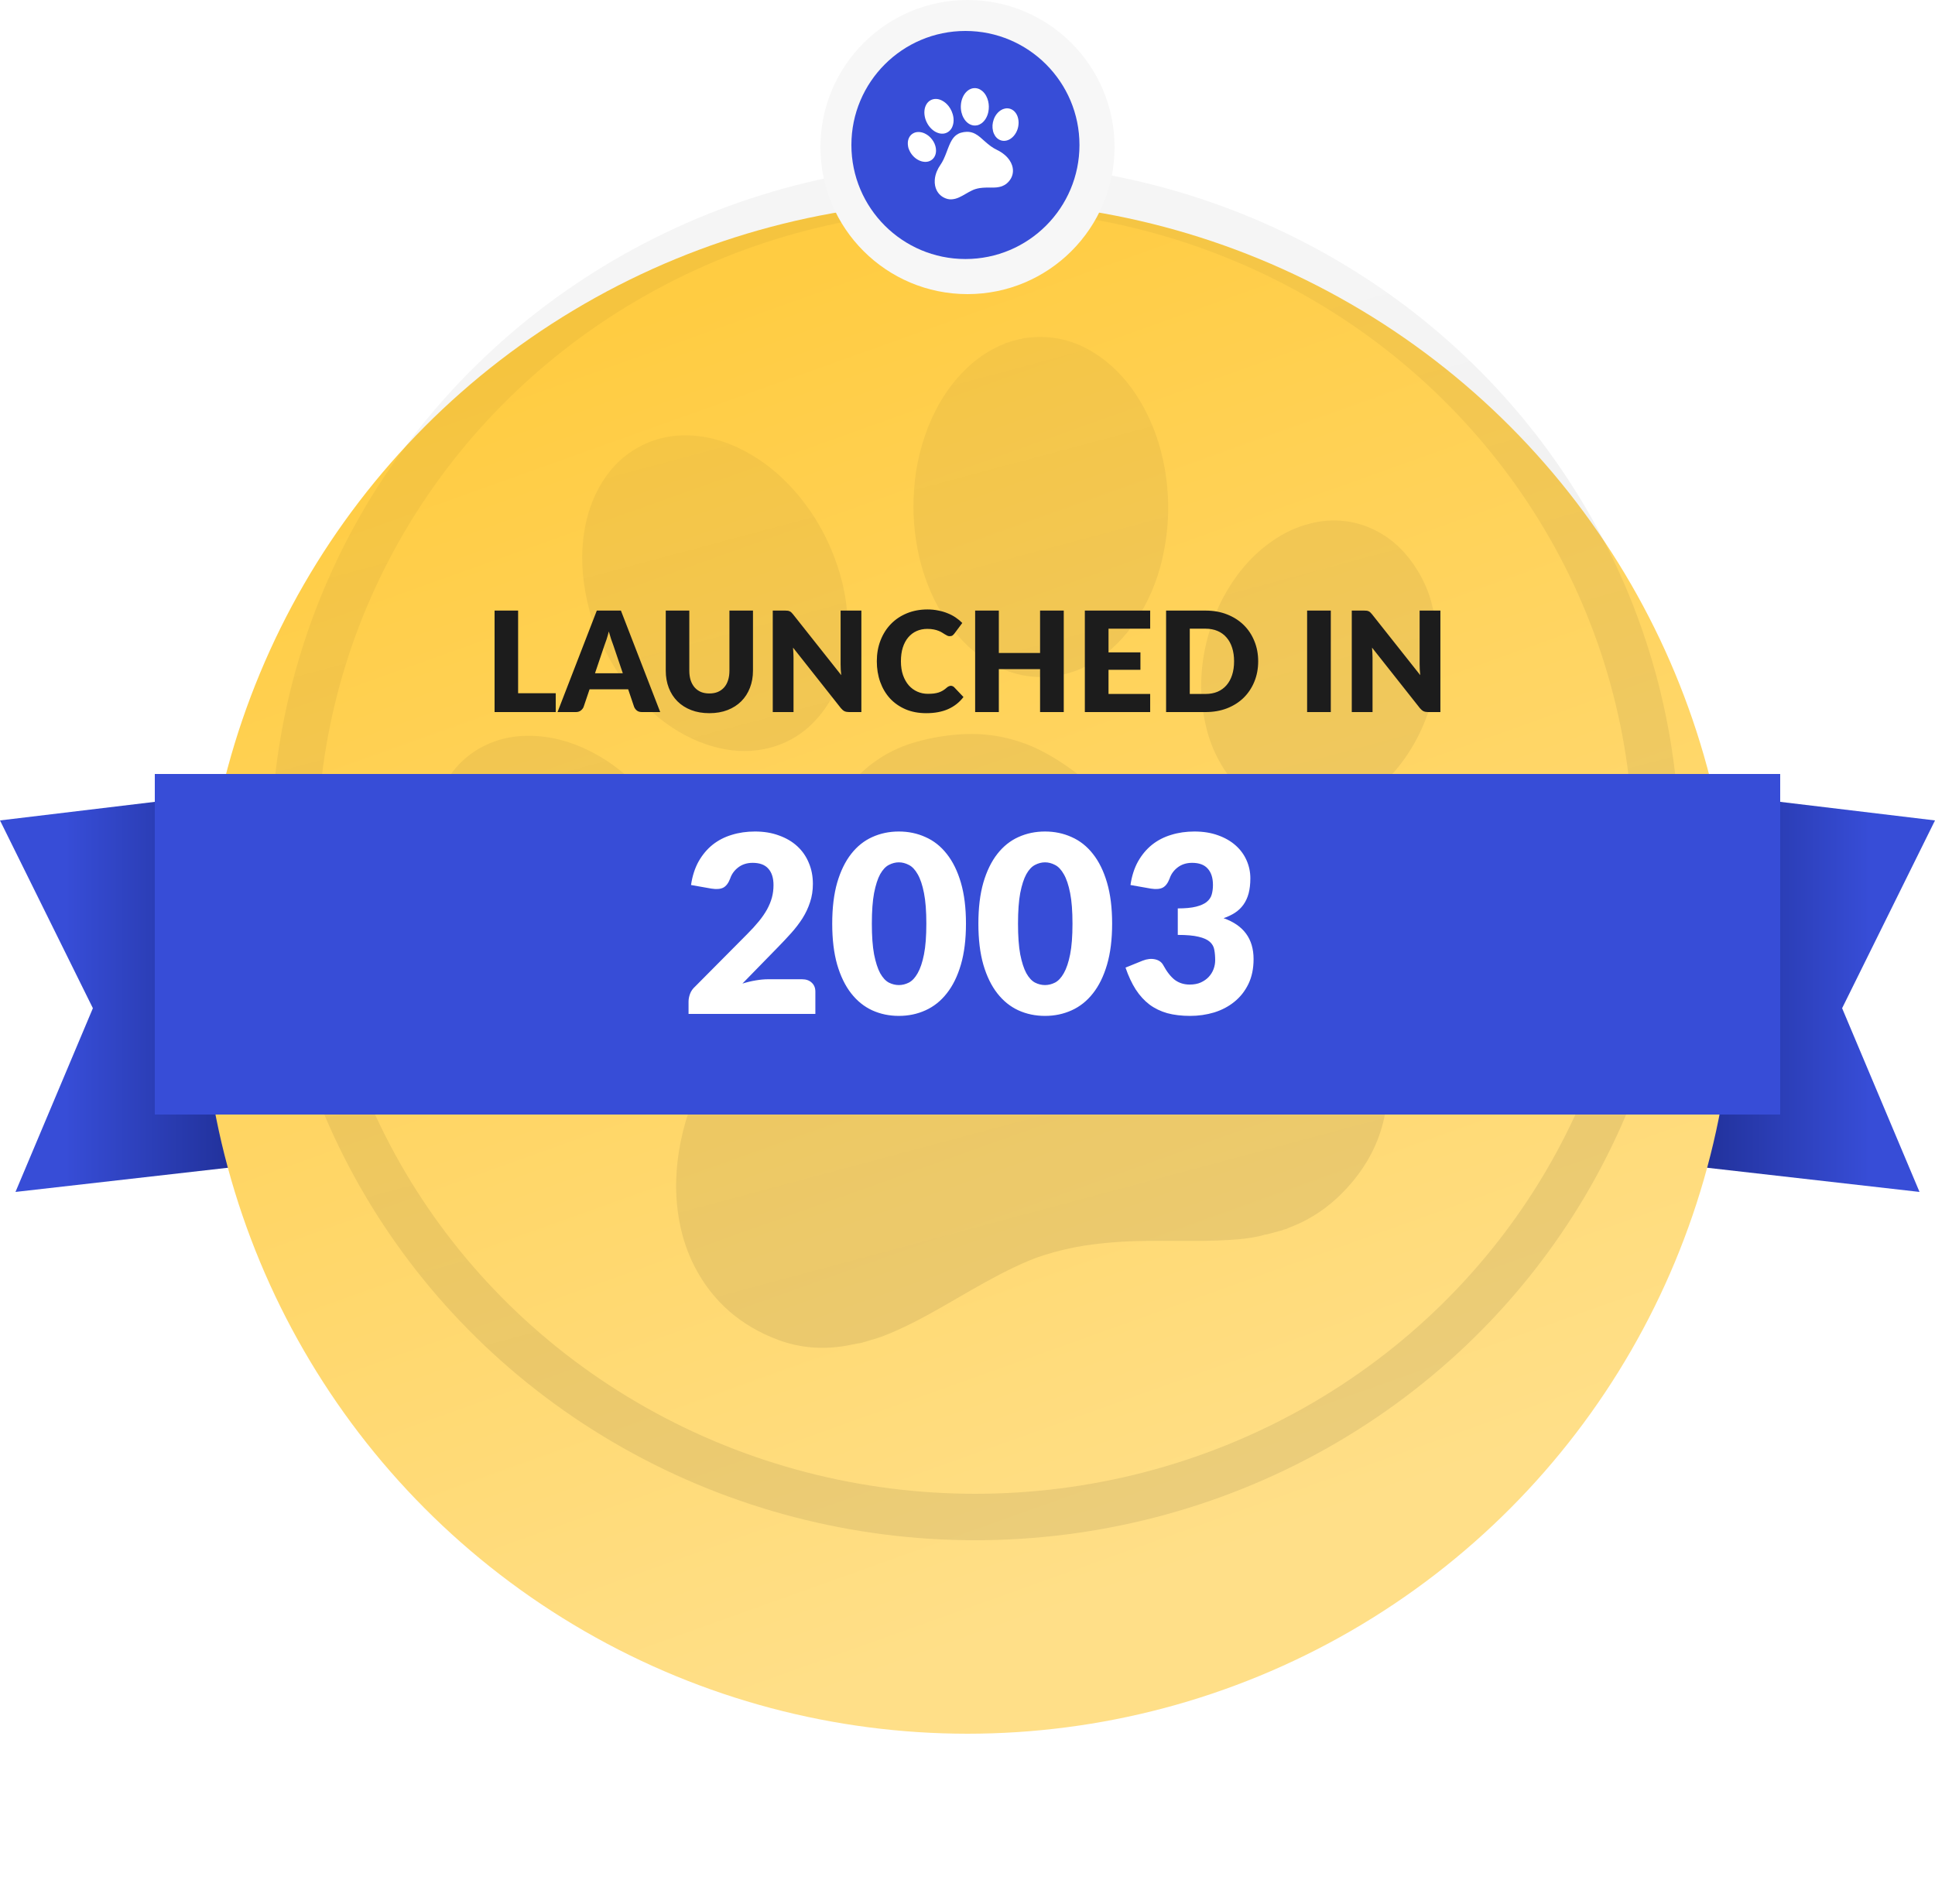
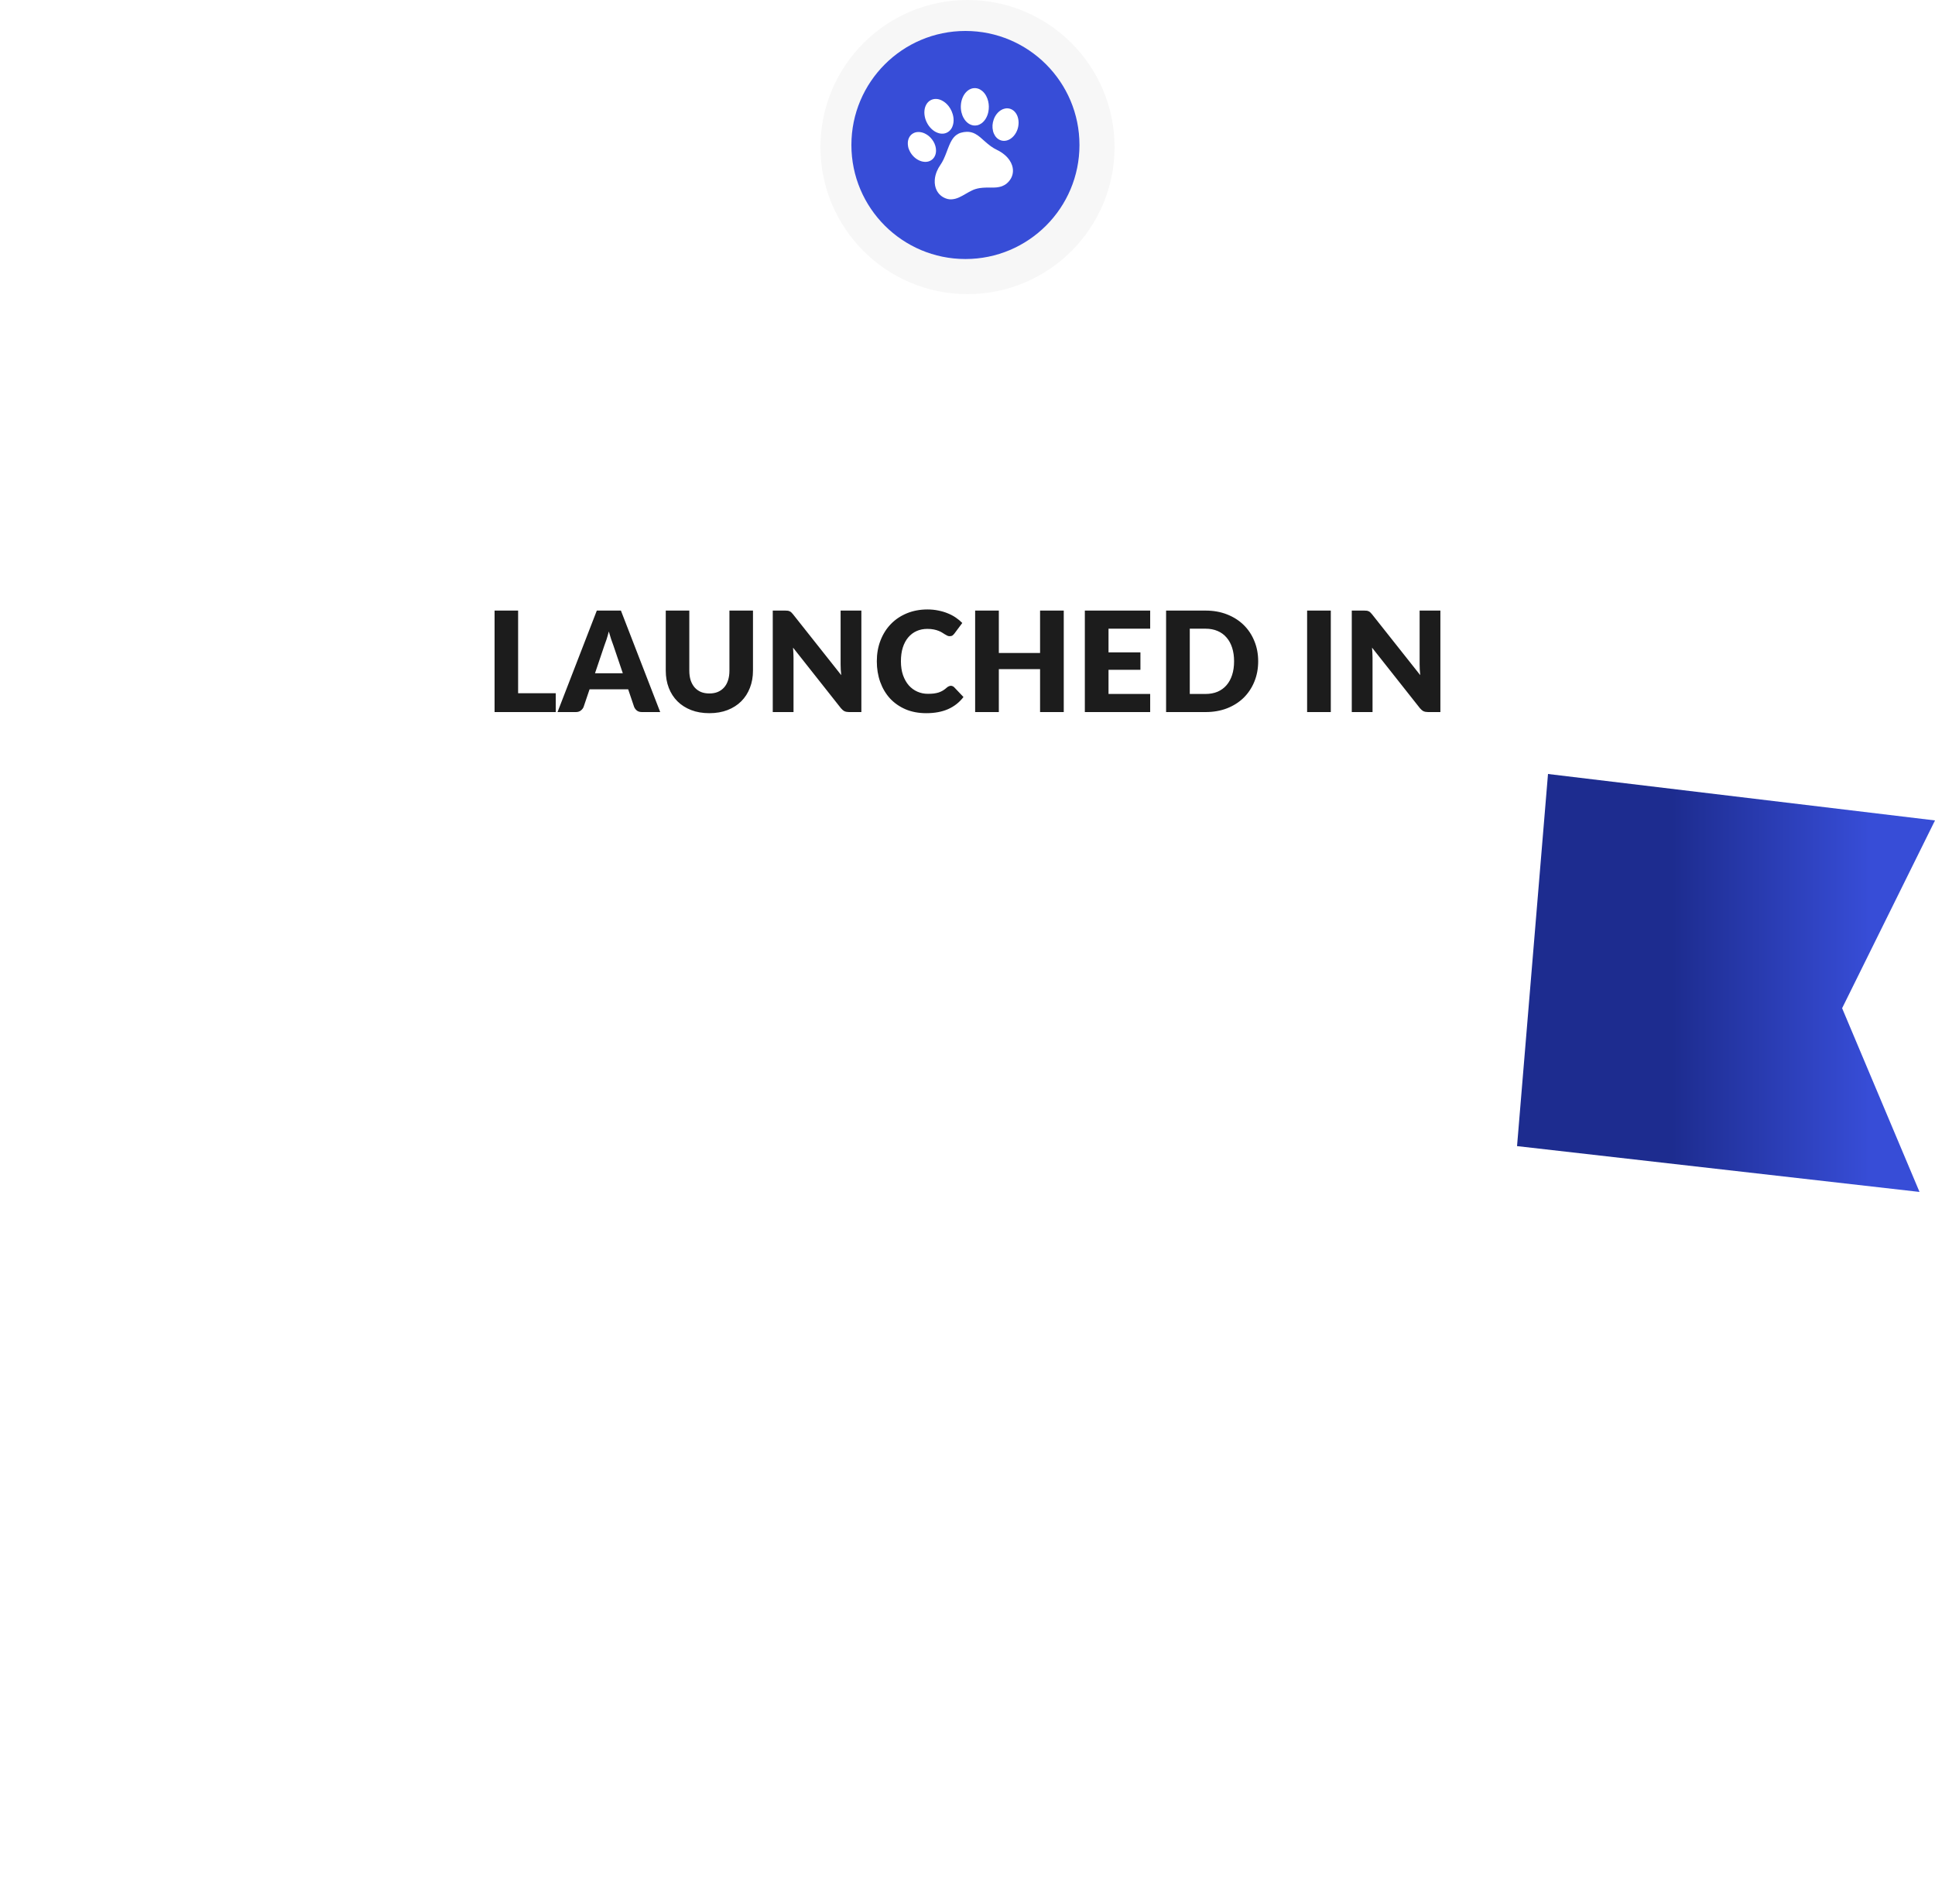
<svg xmlns="http://www.w3.org/2000/svg" width="125" height="123" viewBox="0 0 125 123" fill="none">
-   <path d="M25 50L0 53L6 65.131L1 77L27 74.04L25 50Z" fill="url(#paint0_linear_86_10062)" />
  <path d="M100 50L125 53L119 65.131L124 77L98 74.04L100 50Z" fill="url(#paint1_linear_86_10062)" />
  <g filter="url(#filter0_ddi_86_10062)">
-     <circle cx="62.5" cy="56.5" r="49.5" fill="url(#paint2_linear_86_10062)" />
-   </g>
-   <ellipse cx="63" cy="55" rx="44" ry="43" stroke="url(#paint3_linear_86_10062)" stroke-opacity="0.08" stroke-width="3" />
-   <path fill-rule="evenodd" clip-rule="evenodd" d="M55.436 86.783C55.171 86.835 54.907 86.891 54.642 86.938C53.151 87.194 51.691 87.085 50.281 86.562C47.847 85.656 46.022 84.074 44.85 81.783C44.418 80.924 44.105 80.011 43.92 79.068C43.7 77.964 43.628 76.835 43.708 75.71C43.83 73.905 44.28 72.177 44.987 70.505C45.521 69.251 46.185 68.053 46.968 66.93C47.695 65.874 48.335 64.761 48.88 63.604C49.579 62.151 50.16 60.653 50.73 59.148C51.233 57.818 51.72 56.485 52.281 55.18C52.694 54.192 53.178 53.234 53.729 52.313C54.429 51.168 55.265 50.134 56.357 49.314C57.169 48.705 58.087 48.246 59.065 47.963C60.175 47.636 61.323 47.453 62.479 47.418C64.226 47.371 65.949 47.782 67.473 48.609C68.539 49.177 69.502 49.886 70.425 50.649C71.405 51.459 72.336 52.322 73.284 53.167C74.353 54.117 75.444 55.043 76.607 55.883C77.765 56.718 78.997 57.451 80.289 58.071C81.851 58.815 83.311 59.747 84.636 60.847C85.772 61.787 86.77 62.878 87.6 64.088C88.248 65.032 88.758 66.061 89.115 67.145C89.656 68.804 89.792 70.494 89.418 72.217C89.073 73.813 88.332 75.221 87.263 76.466C86.476 77.382 85.571 78.161 84.502 78.746C84.124 78.955 83.731 79.136 83.326 79.287C83.27 79.308 83.215 79.332 83.162 79.358C83.116 79.401 83.051 79.395 82.995 79.416C82.949 79.437 82.895 79.43 82.857 79.47L81.79 79.755C81.74 79.738 81.698 79.771 81.652 79.778L81.426 79.838C80.509 80.053 79.577 80.103 78.642 80.138C77.061 80.196 75.479 80.139 73.896 80.166C72.615 80.179 71.337 80.278 70.069 80.463C69.193 80.603 68.328 80.806 67.482 81.072C66.806 81.278 66.153 81.564 65.514 81.867C64.253 82.467 63.047 83.164 61.84 83.862C60.564 84.602 59.287 85.338 57.938 85.942C57.39 86.186 56.838 86.418 56.253 86.57C56.132 86.599 56.019 86.649 55.897 86.679C55.74 86.711 55.596 86.778 55.435 86.785M66.208 21.841C68.185 21.554 69.907 22.118 71.43 23.326C72.473 24.155 73.267 25.185 73.898 26.345C74.434 27.342 74.833 28.406 75.084 29.509C75.555 31.519 75.588 33.609 75.181 35.641C74.915 37.057 74.398 38.419 73.656 39.664C72.983 40.776 72.146 41.746 71.067 42.5C70.308 43.028 69.486 43.411 68.578 43.597C67.006 43.925 65.53 43.673 64.143 42.915C62.959 42.267 62.026 41.35 61.259 40.264C60.729 39.506 60.292 38.688 59.957 37.827C59.724 37.239 59.534 36.635 59.39 36.02C59.051 34.568 58.938 33.098 59.051 31.61C59.156 30.037 59.54 28.491 60.186 27.043C60.741 25.819 61.476 24.712 62.462 23.776C63.176 23.087 64.022 22.544 64.95 22.18C64.975 22.155 65.009 22.154 65.038 22.144L65.129 22.119C65.173 22.102 65.225 22.11 65.257 22.069L65.885 21.901C65.934 21.921 65.974 21.887 66.019 21.881L66.112 21.856C66.142 21.848 66.172 21.833 66.208 21.841ZM28.056 55.877C27.932 55.296 27.886 54.704 27.891 54.108C27.901 52.95 28.125 51.837 28.659 50.793C29.228 49.647 30.169 48.719 31.332 48.156C32.299 47.685 33.329 47.499 34.398 47.535C35.629 47.574 36.792 47.891 37.892 48.414C39.597 49.224 40.983 50.411 42.118 51.89C42.712 52.666 43.203 53.5 43.591 54.394C43.779 54.828 43.933 55.273 44.066 55.728C44.318 56.583 44.451 57.469 44.46 58.362C44.467 59.559 44.248 60.709 43.698 61.791C43.099 63.007 42.081 63.978 40.826 64.528C39.882 64.95 38.883 65.103 37.855 65.056C36.471 64.992 35.19 64.588 33.984 63.942C32.821 63.314 31.779 62.493 30.904 61.514C30.035 60.56 29.327 59.475 28.806 58.3L28.54 57.67C28.491 57.576 28.473 57.471 28.421 57.38C28.398 57.341 28.394 57.3 28.381 57.257C28.36 57.208 28.369 57.144 28.322 57.101L28.107 56.3C28.139 56.213 28.091 56.139 28.076 56.059C28.065 56 28.033 55.941 28.056 55.877ZM38.079 39.433C37.659 37.841 37.506 36.347 37.678 34.822C37.807 33.669 38.114 32.566 38.675 31.536C39.279 30.424 40.108 29.521 41.233 28.899C42.359 28.276 43.566 28.044 44.841 28.145C45.966 28.236 47.015 28.572 48.006 29.085C49.585 29.903 50.868 31.059 51.936 32.454C52.614 33.34 53.175 34.294 53.62 35.314C53.873 35.892 54.088 36.485 54.265 37.092C54.487 37.857 54.638 38.64 54.715 39.433C54.872 41.093 54.719 42.718 54.091 44.288C53.715 45.258 53.125 46.136 52.362 46.857C51.514 47.657 50.447 48.195 49.295 48.405C48.237 48.606 47.189 48.529 46.157 48.249C44.812 47.885 43.625 47.225 42.551 46.361C41.294 45.337 40.243 44.092 39.449 42.688C39.006 41.919 38.636 41.111 38.344 40.275C38.24 39.999 38.151 39.718 38.079 39.433ZM92.642 39.572L92.691 39.756C93.031 41.308 92.999 42.862 92.694 44.418C92.456 45.633 92.03 46.807 91.431 47.898C90.656 49.305 89.642 50.512 88.297 51.434C87.503 51.989 86.605 52.382 85.656 52.588C84.281 52.895 82.844 52.706 81.609 52.055C80.554 51.509 79.741 50.708 79.102 49.733C78.535 48.863 78.127 47.9 77.898 46.888C77.374 44.655 77.547 42.452 78.29 40.28C78.54 39.546 78.865 38.839 79.26 38.169C80.074 36.794 81.114 35.627 82.483 34.755C83.251 34.259 84.108 33.913 85.006 33.737C86.356 33.468 87.754 33.674 88.956 34.318C90.075 34.908 90.917 35.782 91.567 36.843C91.927 37.428 92.212 38.049 92.411 38.707L92.461 38.892C92.515 39.12 92.574 39.347 92.642 39.572Z" fill="url(#paint4_linear_86_10062)" fill-opacity="0.08" style="mix-blend-mode:plus-darker" />
+     </g>
  <g filter="url(#filter1_d_86_10062)">
-     <rect x="10" y="49" width="105" height="22" fill="#374DD7" />
-   </g>
+     </g>
  <path d="M51.808 63.26C52.075 63.26 52.285 63.335 52.44 63.484C52.595 63.628 52.672 63.82 52.672 64.06V65.5H44.48V64.7C44.48 64.545 44.512 64.38 44.576 64.204C44.64 64.028 44.752 63.868 44.912 63.724L48.272 60.34C48.56 60.052 48.811 59.777 49.024 59.516C49.237 59.255 49.413 58.999 49.552 58.748C49.691 58.492 49.795 58.239 49.864 57.988C49.933 57.732 49.968 57.463 49.968 57.18C49.968 56.716 49.856 56.361 49.632 56.116C49.413 55.865 49.077 55.74 48.624 55.74C48.256 55.74 47.944 55.839 47.688 56.036C47.437 56.228 47.264 56.468 47.168 56.756C47.056 57.049 46.909 57.244 46.728 57.34C46.547 57.436 46.288 57.457 45.952 57.404L44.64 57.172C44.725 56.591 44.888 56.084 45.128 55.652C45.373 55.22 45.675 54.86 46.032 54.572C46.395 54.284 46.808 54.071 47.272 53.932C47.736 53.788 48.235 53.716 48.768 53.716C49.344 53.716 49.861 53.801 50.32 53.972C50.784 54.137 51.179 54.369 51.504 54.668C51.829 54.967 52.077 55.324 52.248 55.74C52.424 56.151 52.512 56.604 52.512 57.1C52.512 57.527 52.451 57.921 52.328 58.284C52.211 58.647 52.048 58.993 51.84 59.324C51.632 59.649 51.389 59.967 51.112 60.276C50.84 60.58 50.549 60.889 50.24 61.204L47.96 63.54C48.253 63.449 48.544 63.38 48.832 63.332C49.12 63.284 49.387 63.26 49.632 63.26H51.808ZM62.401 59.668C62.401 60.687 62.292 61.569 62.073 62.316C61.855 63.063 61.551 63.681 61.161 64.172C60.777 64.663 60.319 65.028 59.785 65.268C59.257 65.508 58.684 65.628 58.065 65.628C57.447 65.628 56.873 65.508 56.345 65.268C55.823 65.028 55.369 64.663 54.985 64.172C54.601 63.681 54.3 63.063 54.081 62.316C53.868 61.569 53.761 60.687 53.761 59.668C53.761 58.649 53.868 57.767 54.081 57.02C54.3 56.273 54.601 55.655 54.985 55.164C55.369 54.673 55.823 54.311 56.345 54.076C56.873 53.836 57.447 53.716 58.065 53.716C58.684 53.716 59.257 53.836 59.785 54.076C60.319 54.311 60.777 54.673 61.161 55.164C61.551 55.655 61.855 56.273 62.073 57.02C62.292 57.767 62.401 58.649 62.401 59.668ZM59.841 59.668C59.841 58.863 59.791 58.204 59.689 57.692C59.588 57.175 59.452 56.769 59.281 56.476C59.116 56.183 58.927 55.983 58.713 55.876C58.5 55.764 58.284 55.708 58.065 55.708C57.847 55.708 57.631 55.764 57.417 55.876C57.209 55.983 57.023 56.183 56.857 56.476C56.697 56.769 56.567 57.175 56.465 57.692C56.369 58.204 56.321 58.863 56.321 59.668C56.321 60.479 56.369 61.14 56.465 61.652C56.567 62.164 56.697 62.569 56.857 62.868C57.023 63.161 57.209 63.364 57.417 63.476C57.631 63.583 57.847 63.636 58.065 63.636C58.284 63.636 58.5 63.583 58.713 63.476C58.927 63.364 59.116 63.161 59.281 62.868C59.452 62.569 59.588 62.164 59.689 61.652C59.791 61.14 59.841 60.479 59.841 59.668ZM71.843 59.668C71.843 60.687 71.733 61.569 71.514 62.316C71.296 63.063 70.992 63.681 70.603 64.172C70.219 64.663 69.76 65.028 69.227 65.268C68.698 65.508 68.125 65.628 67.507 65.628C66.888 65.628 66.314 65.508 65.787 65.268C65.264 65.028 64.811 64.663 64.427 64.172C64.043 63.681 63.741 63.063 63.523 62.316C63.309 61.569 63.203 60.687 63.203 59.668C63.203 58.649 63.309 57.767 63.523 57.02C63.741 56.273 64.043 55.655 64.427 55.164C64.811 54.673 65.264 54.311 65.787 54.076C66.314 53.836 66.888 53.716 67.507 53.716C68.125 53.716 68.698 53.836 69.227 54.076C69.76 54.311 70.219 54.673 70.603 55.164C70.992 55.655 71.296 56.273 71.514 57.02C71.733 57.767 71.843 58.649 71.843 59.668ZM69.282 59.668C69.282 58.863 69.232 58.204 69.13 57.692C69.029 57.175 68.893 56.769 68.722 56.476C68.557 56.183 68.368 55.983 68.154 55.876C67.941 55.764 67.725 55.708 67.507 55.708C67.288 55.708 67.072 55.764 66.859 55.876C66.65 55.983 66.464 56.183 66.299 56.476C66.138 56.769 66.008 57.175 65.906 57.692C65.811 58.204 65.763 58.863 65.763 59.668C65.763 60.479 65.811 61.14 65.906 61.652C66.008 62.164 66.138 62.569 66.299 62.868C66.464 63.161 66.65 63.364 66.859 63.476C67.072 63.583 67.288 63.636 67.507 63.636C67.725 63.636 67.941 63.583 68.154 63.476C68.368 63.364 68.557 63.161 68.722 62.868C68.893 62.569 69.029 62.164 69.13 61.652C69.232 61.14 69.282 60.479 69.282 59.668ZM73.028 57.172C73.113 56.591 73.276 56.084 73.516 55.652C73.761 55.22 74.062 54.86 74.42 54.572C74.782 54.284 75.196 54.071 75.66 53.932C76.124 53.788 76.622 53.716 77.156 53.716C77.732 53.716 78.244 53.799 78.692 53.964C79.14 54.124 79.518 54.343 79.828 54.62C80.137 54.897 80.372 55.22 80.532 55.588C80.692 55.951 80.772 56.335 80.772 56.74C80.772 57.108 80.734 57.433 80.66 57.716C80.585 57.993 80.473 58.236 80.324 58.444C80.18 58.647 79.998 58.82 79.78 58.964C79.566 59.103 79.321 59.22 79.044 59.316C80.334 59.769 80.98 60.649 80.98 61.956C80.98 62.575 80.868 63.113 80.644 63.572C80.42 64.031 80.118 64.412 79.74 64.716C79.366 65.02 78.932 65.249 78.436 65.404C77.94 65.553 77.422 65.628 76.884 65.628C76.329 65.628 75.836 65.569 75.404 65.452C74.972 65.329 74.588 65.143 74.252 64.892C73.916 64.636 73.62 64.311 73.364 63.916C73.113 63.521 72.894 63.052 72.708 62.508L73.812 62.06C74.1 61.948 74.366 61.919 74.612 61.972C74.857 62.025 75.033 62.148 75.14 62.34C75.38 62.783 75.633 63.105 75.9 63.308C76.172 63.505 76.489 63.604 76.852 63.604C77.129 63.604 77.369 63.559 77.572 63.468C77.78 63.372 77.95 63.252 78.084 63.108C78.222 62.959 78.326 62.791 78.396 62.604C78.465 62.417 78.5 62.228 78.5 62.036C78.5 61.785 78.481 61.561 78.444 61.364C78.412 61.161 78.316 60.988 78.156 60.844C77.996 60.7 77.753 60.591 77.428 60.516C77.108 60.436 76.66 60.396 76.084 60.396V58.684C76.569 58.684 76.961 58.647 77.26 58.572C77.558 58.497 77.788 58.396 77.948 58.268C78.113 58.135 78.222 57.975 78.276 57.788C78.329 57.601 78.356 57.396 78.356 57.172C78.356 56.713 78.244 56.361 78.02 56.116C77.801 55.865 77.465 55.74 77.012 55.74C76.644 55.74 76.332 55.839 76.076 56.036C75.825 56.228 75.652 56.468 75.556 56.756C75.444 57.049 75.297 57.244 75.116 57.34C74.934 57.436 74.676 57.457 74.34 57.404L73.028 57.172Z" fill="white" />
  <path d="M35.9 44.785V46H31.949V39.444H33.47V44.785H35.9ZM40.233 43.493L39.625 41.698C39.58 41.584 39.532 41.45 39.481 41.297C39.43 41.142 39.379 40.974 39.328 40.794C39.283 40.977 39.235 41.146 39.184 41.302C39.133 41.458 39.085 41.593 39.04 41.707L38.437 43.493H40.233ZM42.649 46H41.47C41.338 46 41.232 45.97 41.151 45.91C41.07 45.847 41.008 45.767 40.966 45.672L40.579 44.529H38.086L37.699 45.672C37.666 45.755 37.606 45.832 37.519 45.901C37.435 45.967 37.33 46 37.204 46H36.016L38.554 39.444H40.111L42.649 46ZM45.825 44.798C46.029 44.798 46.211 44.766 46.37 44.7C46.532 44.63 46.668 44.533 46.779 44.407C46.89 44.281 46.974 44.128 47.031 43.948C47.091 43.765 47.121 43.558 47.121 43.327V39.444H48.642V43.327C48.642 43.729 48.576 44.098 48.444 44.434C48.315 44.77 48.129 45.059 47.886 45.303C47.643 45.545 47.348 45.734 47 45.87C46.652 46.005 46.26 46.072 45.825 46.072C45.387 46.072 44.994 46.005 44.646 45.87C44.298 45.734 44.003 45.545 43.76 45.303C43.517 45.059 43.331 44.77 43.202 44.434C43.073 44.098 43.008 43.729 43.008 43.327V39.444H44.529V43.322C44.529 43.553 44.558 43.761 44.615 43.944C44.675 44.123 44.76 44.278 44.871 44.407C44.982 44.533 45.117 44.63 45.276 44.7C45.438 44.766 45.621 44.798 45.825 44.798ZM55.644 39.444V46H54.852C54.735 46 54.636 45.982 54.555 45.946C54.477 45.907 54.399 45.841 54.321 45.748L51.23 41.837C51.242 41.955 51.249 42.069 51.252 42.179C51.258 42.288 51.261 42.389 51.261 42.486V46H49.92V39.444H50.721C50.787 39.444 50.843 39.447 50.888 39.453C50.933 39.459 50.973 39.471 51.009 39.489C51.045 39.504 51.08 39.526 51.113 39.556C51.146 39.586 51.183 39.627 51.225 39.678L54.344 43.615C54.329 43.489 54.318 43.367 54.312 43.251C54.306 43.13 54.303 43.018 54.303 42.913V39.444H55.644ZM61.425 44.303C61.461 44.303 61.497 44.311 61.533 44.326C61.569 44.338 61.604 44.361 61.637 44.394L62.24 45.028C61.976 45.373 61.644 45.634 61.245 45.811C60.849 45.985 60.38 46.072 59.837 46.072C59.339 46.072 58.892 45.988 58.496 45.82C58.103 45.649 57.768 45.415 57.492 45.118C57.219 44.818 57.009 44.464 56.862 44.056C56.715 43.645 56.642 43.2 56.642 42.719C56.642 42.23 56.721 41.782 56.88 41.374C57.039 40.963 57.263 40.609 57.551 40.312C57.839 40.015 58.184 39.784 58.586 39.619C58.988 39.454 59.43 39.371 59.913 39.371C60.159 39.371 60.39 39.394 60.606 39.439C60.825 39.481 61.029 39.541 61.218 39.619C61.407 39.694 61.581 39.785 61.74 39.894C61.899 40.002 62.04 40.118 62.163 40.245L61.65 40.933C61.617 40.975 61.578 41.014 61.533 41.05C61.488 41.083 61.425 41.099 61.344 41.099C61.29 41.099 61.239 41.087 61.191 41.063C61.143 41.039 61.092 41.011 61.038 40.978C60.984 40.942 60.924 40.904 60.858 40.865C60.795 40.824 60.719 40.786 60.629 40.753C60.542 40.717 60.438 40.687 60.318 40.663C60.201 40.639 60.063 40.627 59.904 40.627C59.652 40.627 59.421 40.673 59.211 40.767C59.004 40.859 58.824 40.996 58.671 41.176C58.521 41.353 58.404 41.572 58.32 41.833C58.239 42.091 58.199 42.386 58.199 42.719C58.199 43.056 58.244 43.354 58.334 43.615C58.427 43.876 58.551 44.096 58.707 44.276C58.866 44.453 59.051 44.589 59.261 44.681C59.471 44.775 59.696 44.821 59.936 44.821C60.074 44.821 60.2 44.815 60.314 44.803C60.428 44.788 60.534 44.766 60.633 44.736C60.732 44.703 60.825 44.66 60.912 44.609C60.999 44.556 61.088 44.488 61.178 44.407C61.214 44.377 61.253 44.353 61.295 44.335C61.337 44.314 61.38 44.303 61.425 44.303ZM68.718 39.444V46H67.188V43.228H64.524V46H62.994V39.444H64.524V42.184H67.188V39.444H68.718ZM71.61 40.614V42.144H73.671V43.269H71.61V44.83H74.301V46H70.08V39.444H74.301V40.614H71.61ZM81.278 42.719C81.278 43.194 81.196 43.632 81.031 44.033C80.869 44.432 80.639 44.779 80.342 45.073C80.045 45.364 79.687 45.592 79.267 45.757C78.85 45.919 78.386 46 77.876 46H75.329V39.444H77.876C78.386 39.444 78.85 39.526 79.267 39.691C79.687 39.856 80.045 40.084 80.342 40.375C80.639 40.666 80.869 41.013 81.031 41.414C81.196 41.813 81.278 42.248 81.278 42.719ZM79.721 42.719C79.721 42.395 79.679 42.103 79.595 41.842C79.511 41.581 79.39 41.361 79.231 41.181C79.075 40.998 78.883 40.858 78.655 40.762C78.427 40.663 78.167 40.614 77.876 40.614H76.859V44.83H77.876C78.167 44.83 78.427 44.782 78.655 44.686C78.883 44.587 79.075 44.447 79.231 44.267C79.39 44.084 79.511 43.862 79.595 43.602C79.679 43.34 79.721 43.047 79.721 42.719ZM85.969 46H84.439V39.444H85.969V46ZM93.048 39.444V46H92.256C92.139 46 92.04 45.982 91.959 45.946C91.881 45.907 91.803 45.841 91.725 45.748L88.633 41.837C88.645 41.955 88.653 42.069 88.656 42.179C88.662 42.288 88.665 42.389 88.665 42.486V46H87.324V39.444H88.125C88.191 39.444 88.246 39.447 88.291 39.453C88.336 39.459 88.377 39.471 88.413 39.489C88.449 39.504 88.483 39.526 88.516 39.556C88.549 39.586 88.587 39.627 88.629 39.678L91.747 43.615C91.732 43.489 91.722 43.367 91.716 43.251C91.71 43.13 91.707 43.018 91.707 42.913V39.444H93.048Z" fill="#1C1C1C" />
  <circle cx="62.5" cy="9.5" r="9.5" fill="#F7F7F7" />
  <path d="M62.367 16.733C58.298 16.733 55 13.435 55 9.367C55 5.298 58.298 2 62.367 2C66.435 2 69.733 5.298 69.733 9.367C69.733 13.435 66.435 16.733 62.367 16.733Z" fill="#374DD7" />
  <path fill-rule="evenodd" clip-rule="evenodd" d="M61.675 12.847C61.646 12.852 61.617 12.858 61.588 12.864C61.424 12.892 61.263 12.88 61.108 12.822C60.84 12.723 60.639 12.549 60.51 12.296C60.463 12.202 60.428 12.101 60.408 11.998C60.384 11.876 60.376 11.752 60.385 11.628C60.398 11.43 60.447 11.239 60.525 11.055C60.584 10.917 60.657 10.786 60.743 10.662C60.823 10.546 60.894 10.423 60.954 10.296C61.031 10.136 61.094 9.971 61.157 9.806C61.212 9.659 61.266 9.513 61.328 9.369C61.373 9.26 61.426 9.155 61.487 9.054C61.564 8.928 61.656 8.814 61.776 8.724C61.866 8.657 61.967 8.606 62.074 8.575C62.197 8.539 62.323 8.519 62.45 8.515C62.642 8.51 62.832 8.555 62.999 8.646C63.117 8.709 63.223 8.787 63.324 8.871C63.432 8.96 63.535 9.055 63.639 9.148C63.757 9.252 63.877 9.354 64.005 9.446C64.132 9.538 64.267 9.619 64.41 9.687C64.582 9.769 64.742 9.872 64.888 9.993C65.013 10.096 65.123 10.216 65.214 10.349C65.285 10.453 65.341 10.566 65.381 10.686C65.441 10.868 65.455 11.054 65.414 11.244C65.376 11.419 65.295 11.574 65.177 11.711C65.091 11.812 64.991 11.898 64.873 11.962C64.832 11.985 64.788 12.005 64.744 12.022C64.738 12.024 64.732 12.027 64.726 12.03C64.721 12.034 64.714 12.034 64.707 12.036C64.702 12.038 64.696 12.037 64.692 12.042L64.575 12.073C64.569 12.071 64.565 12.075 64.56 12.076L64.535 12.082C64.434 12.106 64.331 12.112 64.228 12.115C64.055 12.122 63.88 12.116 63.706 12.118C63.565 12.12 63.425 12.131 63.285 12.151C63.189 12.167 63.094 12.189 63.001 12.218C62.926 12.241 62.854 12.272 62.784 12.306C62.645 12.372 62.513 12.448 62.38 12.525C62.239 12.607 62.099 12.688 61.95 12.754C61.89 12.781 61.829 12.806 61.765 12.823C61.752 12.826 61.739 12.832 61.726 12.835C61.708 12.839 61.693 12.846 61.675 12.847M62.86 5.701C63.078 5.669 63.267 5.731 63.435 5.864C63.55 5.955 63.637 6.069 63.706 6.196C63.765 6.306 63.809 6.423 63.837 6.544C63.889 6.766 63.892 6.996 63.848 7.219C63.818 7.375 63.761 7.525 63.68 7.662C63.606 7.784 63.514 7.891 63.395 7.974C63.312 8.032 63.221 8.074 63.121 8.095C62.948 8.131 62.786 8.103 62.633 8.02C62.503 7.948 62.4 7.847 62.316 7.728C62.257 7.644 62.209 7.554 62.172 7.46C62.147 7.395 62.126 7.329 62.11 7.261C62.073 7.101 62.06 6.939 62.073 6.776C62.084 6.603 62.127 6.432 62.198 6.273C62.259 6.138 62.34 6.017 62.448 5.914C62.527 5.838 62.62 5.778 62.722 5.738C62.725 5.735 62.728 5.735 62.732 5.734L62.742 5.731C62.746 5.729 62.752 5.73 62.756 5.726L62.825 5.707C62.83 5.71 62.835 5.706 62.84 5.705L62.85 5.702C62.853 5.701 62.856 5.7 62.86 5.701ZM58.662 9.446C58.648 9.382 58.644 9.317 58.644 9.251C58.645 9.124 58.67 9.001 58.729 8.886C58.791 8.76 58.895 8.658 59.023 8.596C59.129 8.544 59.242 8.524 59.36 8.528C59.495 8.532 59.623 8.567 59.745 8.625C59.932 8.714 60.085 8.844 60.209 9.007C60.275 9.092 60.329 9.184 60.372 9.283C60.392 9.33 60.409 9.379 60.424 9.429C60.452 9.524 60.466 9.621 60.467 9.719C60.468 9.851 60.444 9.977 60.383 10.097C60.318 10.23 60.206 10.337 60.067 10.398C59.964 10.444 59.854 10.461 59.74 10.456C59.588 10.449 59.447 10.404 59.315 10.333C59.187 10.264 59.072 10.174 58.976 10.066C58.88 9.961 58.802 9.842 58.745 9.713L58.715 9.643C58.71 9.633 58.708 9.621 58.702 9.611C58.7 9.607 58.699 9.602 58.698 9.598C58.696 9.592 58.697 9.585 58.691 9.581L58.668 9.492C58.671 9.483 58.666 9.475 58.664 9.466C58.663 9.459 58.66 9.453 58.662 9.446ZM59.765 7.636C59.719 7.461 59.702 7.297 59.721 7.129C59.735 7.002 59.769 6.881 59.831 6.767C59.897 6.645 59.988 6.546 60.112 6.477C60.236 6.409 60.369 6.383 60.509 6.394C60.633 6.404 60.748 6.441 60.857 6.498C61.031 6.588 61.172 6.715 61.29 6.868C61.364 6.966 61.426 7.071 61.475 7.183C61.503 7.247 61.527 7.312 61.546 7.379C61.571 7.463 61.587 7.549 61.596 7.636C61.613 7.819 61.596 7.998 61.527 8.171C61.486 8.277 61.421 8.374 61.337 8.453C61.243 8.541 61.126 8.601 60.999 8.624C60.883 8.646 60.767 8.637 60.654 8.606C60.506 8.566 60.375 8.494 60.257 8.399C60.119 8.286 60.003 8.149 59.916 7.995C59.867 7.91 59.826 7.821 59.794 7.729C59.783 7.699 59.773 7.668 59.765 7.636ZM65.769 7.652L65.774 7.672C65.812 7.843 65.808 8.014 65.775 8.185C65.749 8.319 65.702 8.448 65.636 8.568C65.55 8.723 65.439 8.856 65.291 8.957C65.204 9.018 65.105 9.061 65 9.084C64.849 9.118 64.691 9.097 64.555 9.025C64.439 8.965 64.349 8.877 64.279 8.77C64.217 8.674 64.172 8.568 64.147 8.457C64.089 8.211 64.108 7.969 64.19 7.73C64.217 7.649 64.253 7.571 64.296 7.497C64.386 7.346 64.501 7.218 64.651 7.122C64.736 7.067 64.83 7.029 64.929 7.01C65.077 6.98 65.231 7.003 65.363 7.074C65.487 7.139 65.579 7.235 65.651 7.351C65.69 7.416 65.722 7.484 65.744 7.556L65.749 7.577C65.755 7.602 65.761 7.627 65.769 7.652Z" fill="white" />
  <defs>
    <filter id="filter0_ddi_86_10062" x="3" y="4" width="119" height="119" filterUnits="userSpaceOnUse" color-interpolation-filters="sRGB">
      <feFlood flood-opacity="0" result="BackgroundImageFix" />
      <feColorMatrix in="SourceAlpha" type="matrix" values="0 0 0 0 0 0 0 0 0 0 0 0 0 0 0 0 0 0 127 0" result="hardAlpha" />
      <feMorphology radius="3" operator="erode" in="SourceAlpha" result="effect1_dropShadow_86_10062" />
      <feOffset dy="7" />
      <feGaussianBlur stdDeviation="6.5" />
      <feColorMatrix type="matrix" values="0 0 0 0 0 0 0 0 0 0 0 0 0 0 0 0 0 0 0.2 0" />
      <feBlend mode="normal" in2="BackgroundImageFix" result="effect1_dropShadow_86_10062" />
      <feColorMatrix in="SourceAlpha" type="matrix" values="0 0 0 0 0 0 0 0 0 0 0 0 0 0 0 0 0 0 127 0" result="hardAlpha" />
      <feOffset dy="2" />
      <feGaussianBlur stdDeviation="2" />
      <feColorMatrix type="matrix" values="0 0 0 0 0 0 0 0 0 0 0 0 0 0 0 0 0 0 0.2 0" />
      <feBlend mode="normal" in2="effect1_dropShadow_86_10062" result="effect2_dropShadow_86_10062" />
      <feBlend mode="normal" in="SourceGraphic" in2="effect2_dropShadow_86_10062" result="shape" />
      <feColorMatrix in="SourceAlpha" type="matrix" values="0 0 0 0 0 0 0 0 0 0 0 0 0 0 0 0 0 0 127 0" result="hardAlpha" />
      <feOffset dy="-3" />
      <feComposite in2="hardAlpha" operator="arithmetic" k2="-1" k3="1" />
      <feColorMatrix type="matrix" values="0 0 0 0 0 0 0 0 0 0 0 0 0 0 0 0 0 0 0.12 0" />
      <feBlend mode="normal" in2="shape" result="effect3_innerShadow_86_10062" />
    </filter>
    <filter id="filter1_d_86_10062" x="7" y="47" width="111" height="28" filterUnits="userSpaceOnUse" color-interpolation-filters="sRGB">
      <feFlood flood-opacity="0" result="BackgroundImageFix" />
      <feColorMatrix in="SourceAlpha" type="matrix" values="0 0 0 0 0 0 0 0 0 0 0 0 0 0 0 0 0 0 127 0" result="hardAlpha" />
      <feOffset dy="1" />
      <feGaussianBlur stdDeviation="1.5" />
      <feColorMatrix type="matrix" values="0 0 0 0 0 0 0 0 0 0 0 0 0 0 0 0 0 0 0.2 0" />
      <feBlend mode="normal" in2="BackgroundImageFix" result="effect1_dropShadow_86_10062" />
      <feBlend mode="normal" in="SourceGraphic" in2="effect1_dropShadow_86_10062" result="shape" />
    </filter>
    <linearGradient id="paint0_linear_86_10062" x1="1" y1="65" x2="17" y2="65" gradientUnits="userSpaceOnUse">
      <stop offset="0.2" stop-color="#374DD7" />
      <stop offset="1" stop-color="#1D2C8F" />
    </linearGradient>
    <linearGradient id="paint1_linear_86_10062" x1="124" y1="65" x2="108" y2="65" gradientUnits="userSpaceOnUse">
      <stop offset="0.2" stop-color="#374DD7" />
      <stop offset="1" stop-color="#1D2C8F" />
    </linearGradient>
    <linearGradient id="paint2_linear_86_10062" x1="62.5" y1="7" x2="99.464" y2="110.478" gradientUnits="userSpaceOnUse">
      <stop stop-color="#FFCC42" />
      <stop offset="0.8" stop-color="#FFDF88" />
    </linearGradient>
    <linearGradient id="paint3_linear_86_10062" x1="53.791" y1="26.845" x2="68.643" y2="82.127" gradientUnits="userSpaceOnUse">
      <stop stop-opacity="0.5" />
      <stop offset="1" />
    </linearGradient>
    <linearGradient id="paint4_linear_86_10062" x1="54.235" y1="25.022" x2="69.764" y2="82.978" gradientUnits="userSpaceOnUse">
      <stop stop-opacity="0.5" />
      <stop offset="1" />
    </linearGradient>
  </defs>
</svg>